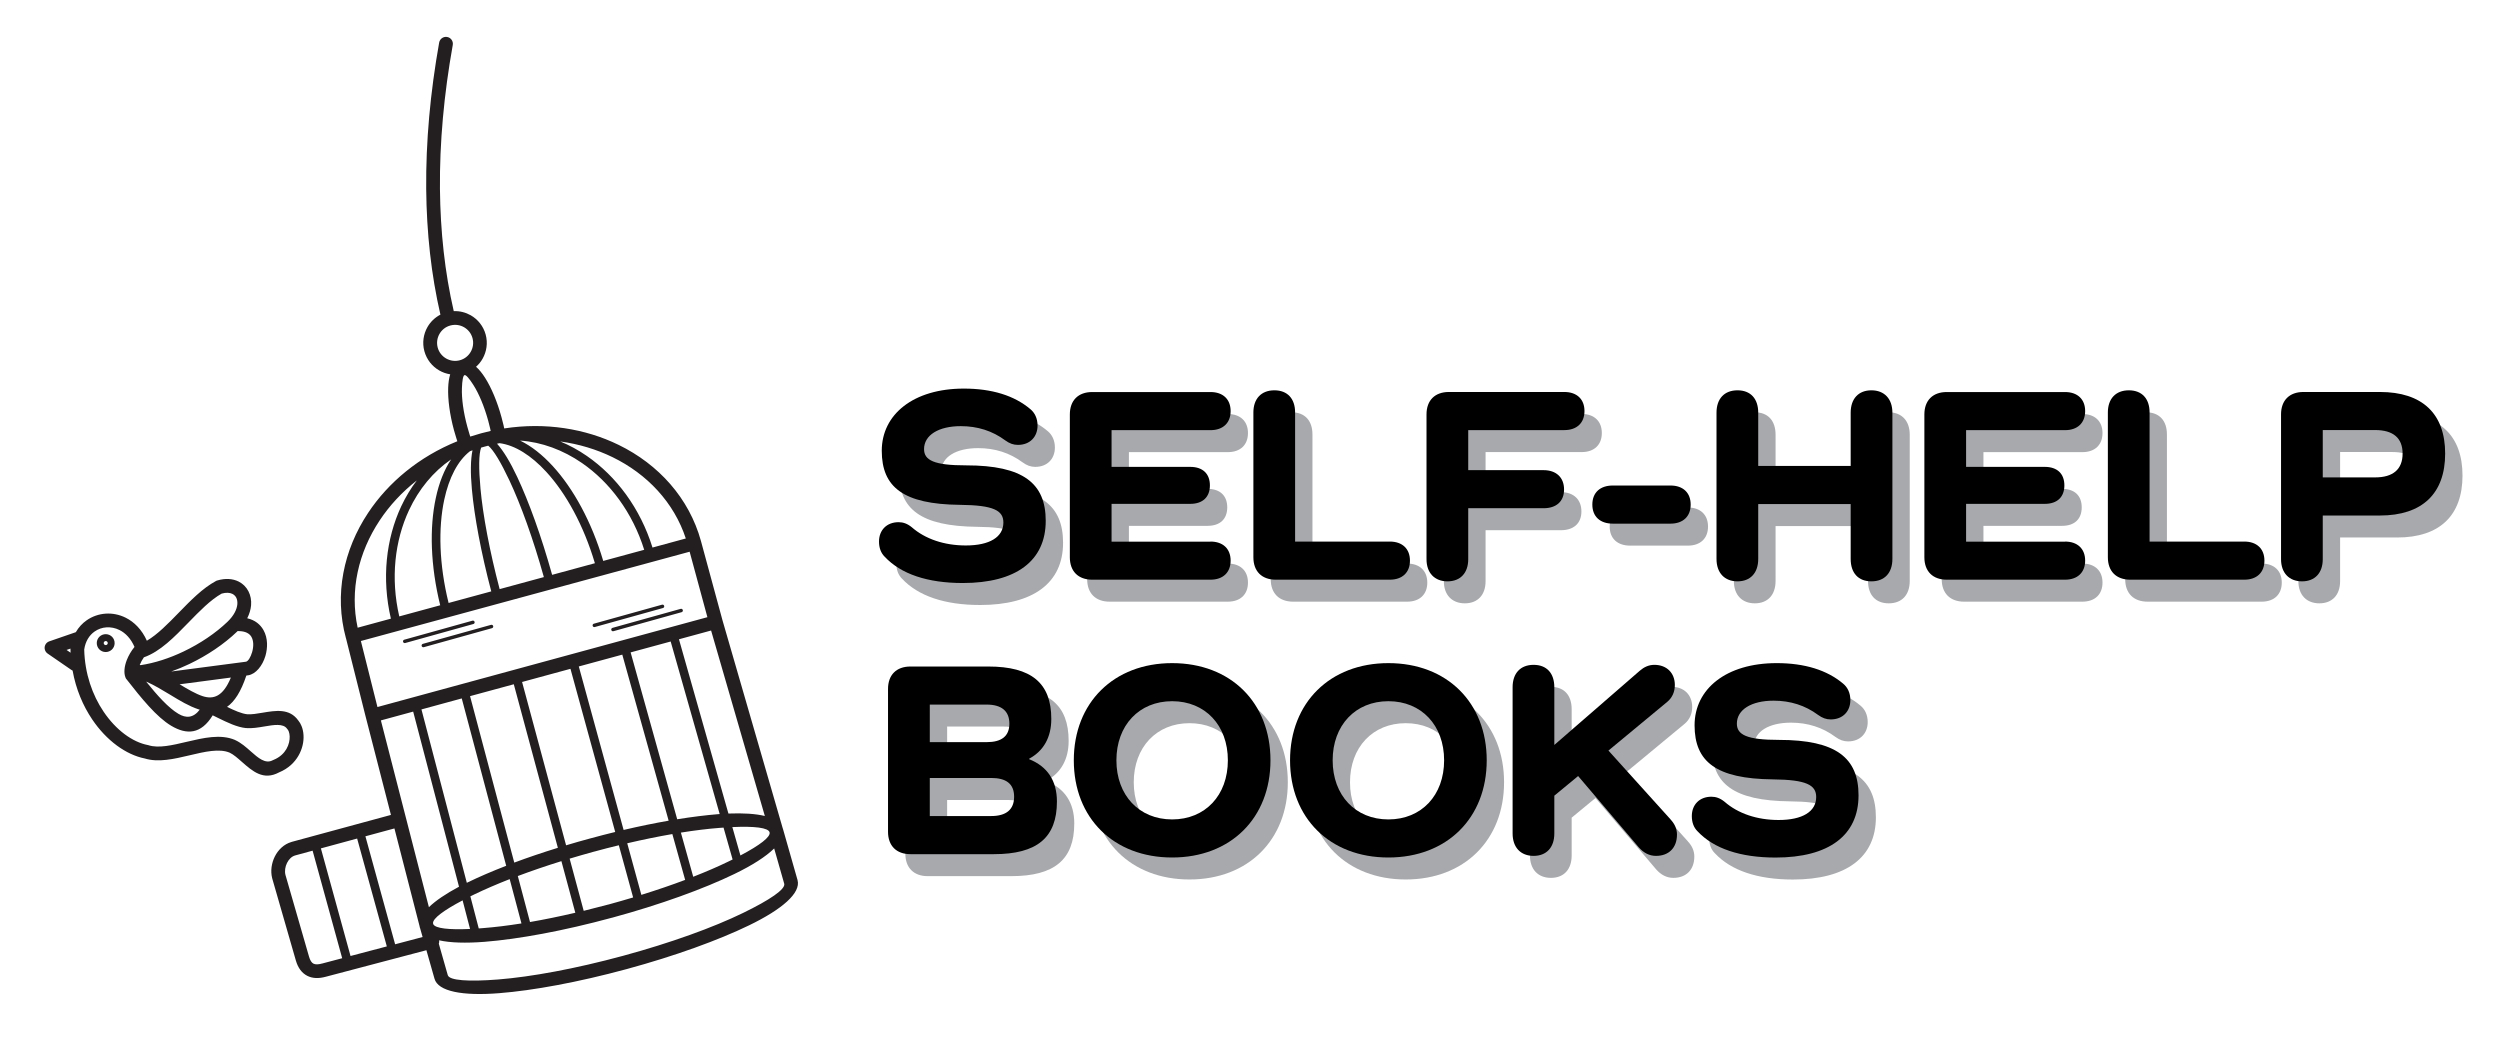
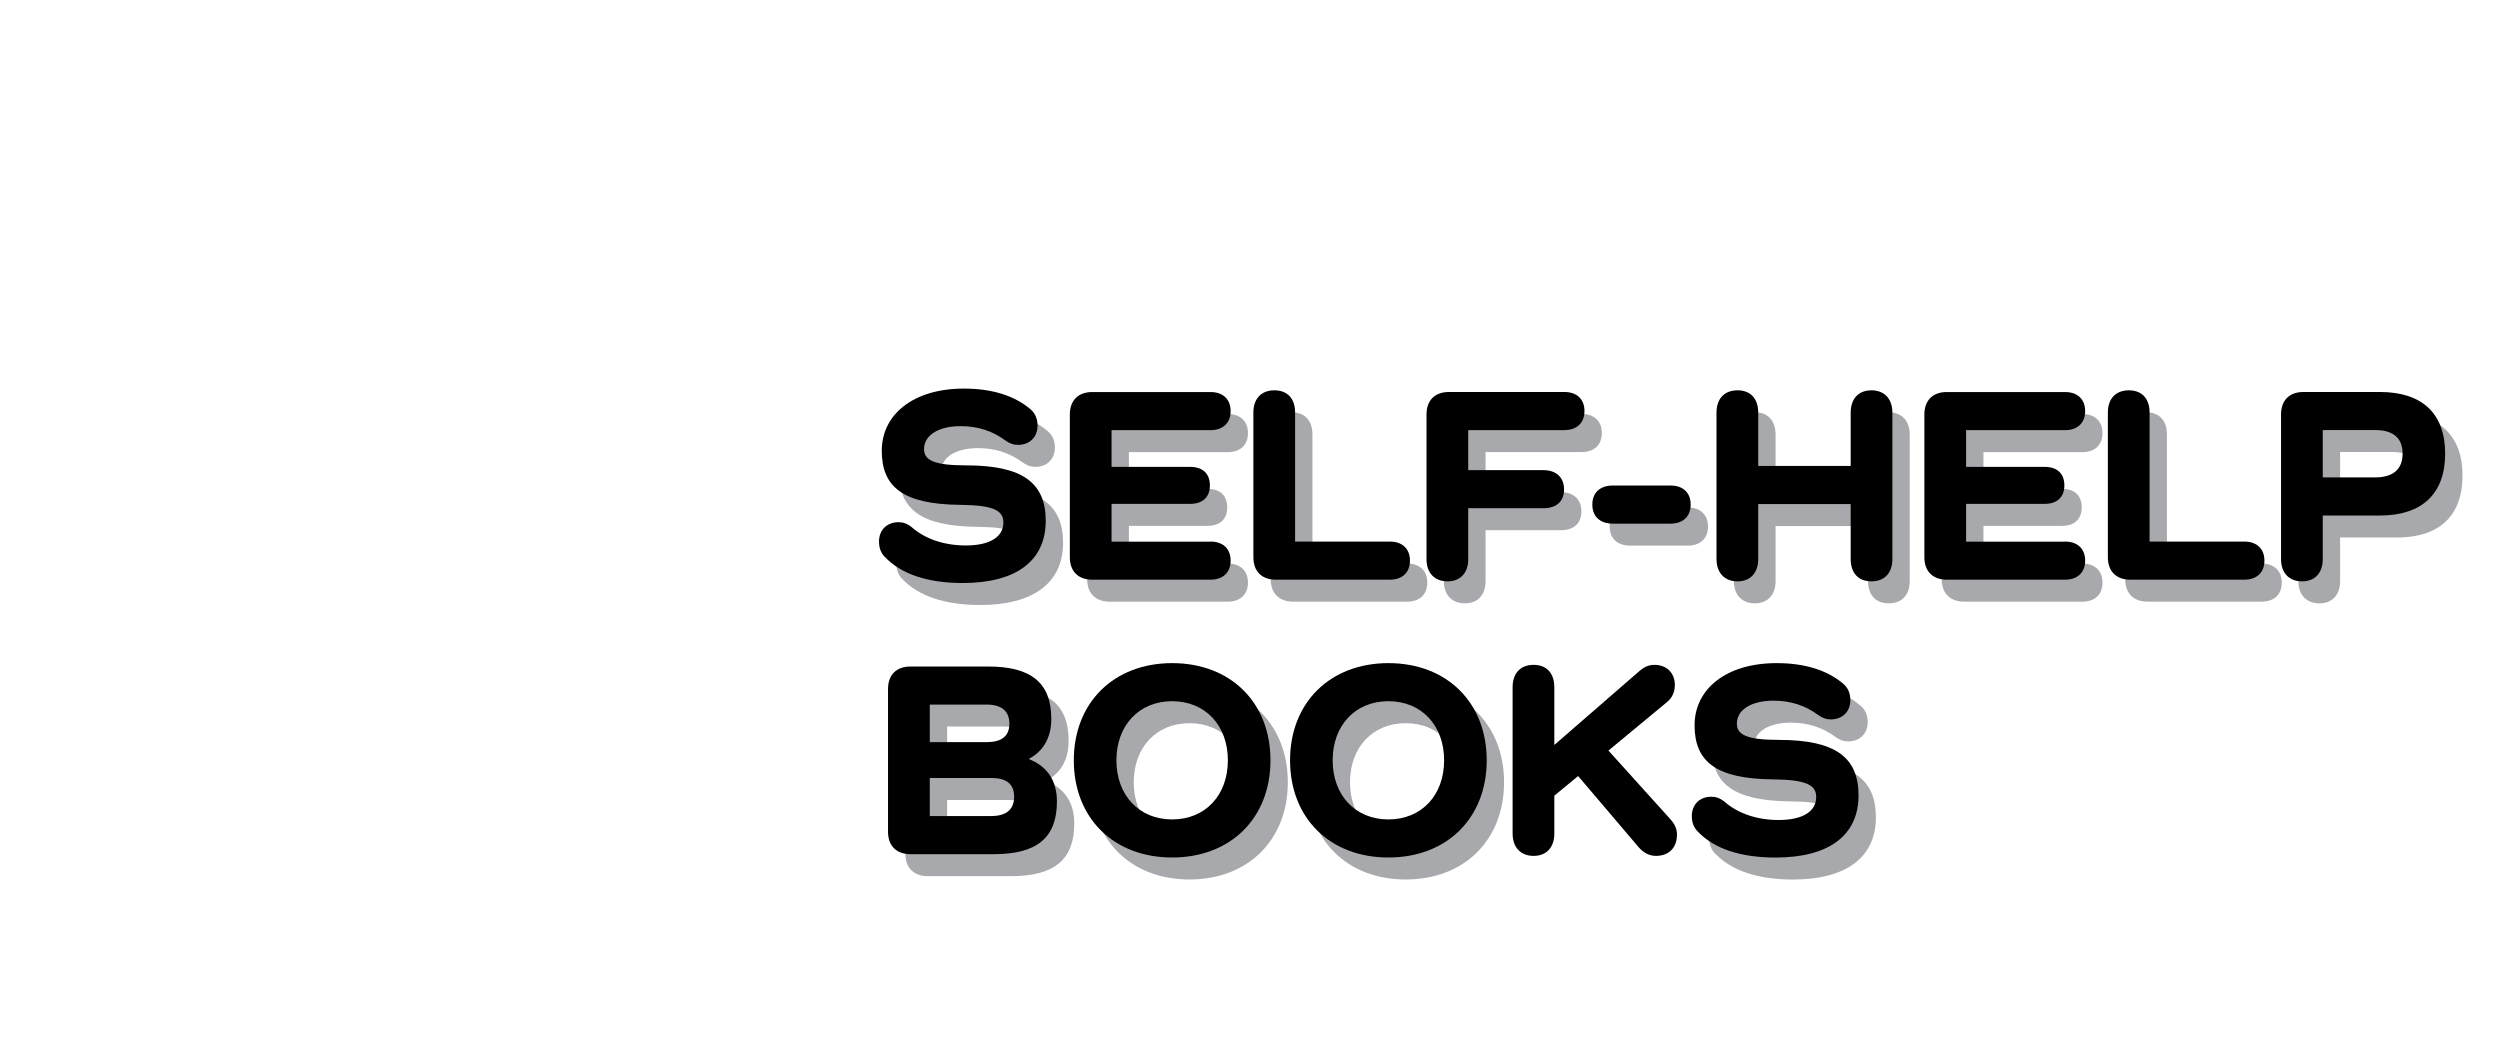
<svg xmlns="http://www.w3.org/2000/svg" viewBox="0 0 480 201.2" id="Layer_1">
  <defs>
    <style>.cls-1,.cls-2,.cls-3{stroke-width:0px;}.cls-2{fill:#231f20;}.cls-3{fill:#a7a9ac;}</style>
  </defs>
-   <path d="M83.14,177.24h0s.05.21.05.21c.4.81,2.99,1.09,7.06.91l-1.43-5.49c-3.61,1.9-5.71,3.46-5.68,4.37h0ZM34.47,131.38h0c1.58.95,3.1,1.84,4.43,2.28,2.06.67,3.91.12,5.43-3.57l-9.87,1.3h0ZM47.3,129.7h0c-1.04,3.14-2.29,5.02-3.71,6.02,1.4.68,2.78,1.31,3.91,1.42h0c.82.05,1.84-.11,2.86-.29,2.61-.44,5.22-.87,6.9,1.47.26.31.48.68.64,1.09.42,1.03.52,2.38.19,3.73-.32,1.32-1.03,2.66-2.24,3.75-.62.55-1.37,1.04-2.27,1.41-3.01,1.62-5.09-.22-7.17-2.05-.79-.7-1.59-1.4-2.32-1.74h0c-1.98-.84-4.84-.17-7.69.51-3,.71-6,1.41-8.6.61-3.61-.72-7.36-3.44-10.1-7.51-1.76-2.61-3.12-5.79-3.76-9.37-.08-.04-.16-.08-.24-.13l-4.56-3.14h0c-.22-.15-.4-.38-.5-.66-.24-.69.13-1.44.82-1.68l5.1-1.76c.54-.94,1.25-1.7,2.08-2.28,1.07-.75,2.33-1.19,3.64-1.28,1.29-.09,2.63.17,3.87.79,1.63.82,3.09,2.27,4.05,4.41,2.05-1.2,4.08-3.28,6.11-5.37,2.28-2.34,4.56-4.69,7.13-6.08l.13-.07.12-.04c1.6-.48,3.01-.35,4.11.19.84.42,1.49,1.07,1.91,1.89.4.78.58,1.7.5,2.68-.07.79-.31,1.64-.74,2.49,1.51.35,2.51,1.19,3.12,2.27.43.76.64,1.63.68,2.51.03.82-.08,1.67-.31,2.45-.56,1.9-1.85,3.49-3.31,3.72h-.04s-.31.05-.31.05h0ZM45.64,121.15s-.09.08-.13.13c-2.49,2.39-5.71,4.56-9.14,6.2-1.14.55-2.31,1.03-3.49,1.45l14.34-1.88h0c.42-.07.9-.86,1.19-1.85.15-.52.23-1.07.21-1.6-.02-.48-.13-.93-.34-1.31-.37-.65-1.14-1.11-2.48-1.12-.05,0-.11,0-.16-.01h0ZM27.63,126.2h0c-.32.45-.6.96-.79,1.45v.02s.1.03.16.04c2.69-.4,5.54-1.33,8.24-2.62,3.19-1.52,6.17-3.53,8.45-5.72,1.21-1.16,1.79-2.35,1.88-3.36.04-.49-.04-.92-.21-1.26-.16-.31-.41-.55-.73-.72-.51-.25-1.21-.3-2.07-.06-2.15,1.21-4.25,3.37-6.35,5.53-2.72,2.8-5.43,5.59-8.57,6.7h0ZM28.06,130.87c2.14,2.66,4.27,5.04,6.19,6.18,1.46.87,2.85.84,4.1-.79-.09-.03-.17-.05-.26-.08-1.77-.58-3.57-1.66-5.42-2.79-1.51-.91-3.07-1.86-4.6-2.52h0ZM25.83,124.22h0c-.7-1.61-1.73-2.68-2.88-3.25-.81-.41-1.68-.57-2.51-.52-.82.05-1.61.33-2.29.81-1,.7-1.75,1.87-1.98,3.44.11,4.66,1.58,8.78,3.72,11.94,2.37,3.52,5.53,5.84,8.5,6.41l.1.02.05.02c1.93.61,4.59-.02,7.25-.65,3.28-.77,6.57-1.55,9.33-.37l.03.02c1.12.51,2.07,1.34,3.01,2.18,1.4,1.24,2.8,2.47,4.21,1.69l.06-.03.08-.03c.62-.25,1.14-.58,1.57-.97.77-.69,1.22-1.55,1.42-2.39.19-.81.15-1.58-.07-2.13-.06-.15-.14-.29-.23-.39l-.06-.07-.04-.05c-.73-1.03-2.54-.73-4.34-.42-1.18.2-2.37.4-3.51.31h-.03c-1.74-.18-3.56-1.07-5.38-1.96-.34-.17-.67-.33-1-.49-2.24,3.65-4.98,3.78-7.96,2.01-2.81-1.67-5.73-5.28-8.59-8.94l-.11-.14-.07-.15c-.38-.89-.25-2.16.24-3.41.33-.85.84-1.72,1.45-2.47h0ZM13.55,125.31c-.01-.22-.02-.44-.02-.66v-.09s0-.03,0-.03l-.75.26.77.53h0ZM20.34,121.76c.47.01.9.22,1.2.53.3.32.48.75.47,1.23s-.22.9-.53,1.2c-.32.3-.75.48-1.23.47s-.9-.22-1.2-.53c-.3-.32-.48-.75-.47-1.23s.22-.9.53-1.2c.32-.3.75-.48,1.23-.47h0ZM20.03,123.19c-.07.07-.12.17-.12.27s.04.21.11.28c.07.07.17.12.27.12s.21-.04.28-.11c.07-.07.12-.17.12-.27s-.04-.21-.11-.28c-.07-.07-.17-.12-.27-.12s-.21.04-.28.11h0ZM130.87,117.54l-13.09,3.65c-.18.05-.36-.05-.41-.23-.05-.18.05-.36.23-.41l13.09-3.65c.18-.05.36.05.41.23.05.18-.05.36-.23.41h0ZM127.29,116.74l-13.09,3.65c-.18.05-.36-.05-.41-.23-.05-.18.05-.36.23-.41l13.09-3.65c.18-.05.36.05.41.23s-.05.36-.23.41h0ZM94.46,120.61l-13.09,3.65c-.18.05-.36-.05-.41-.23-.05-.18.05-.36.23-.41l13.09-3.65c.18-.05.36.05.41.23.05.18-.05.36-.23.41h0ZM90.89,119.81l-13.09,3.65c-.18.05-.36-.05-.41-.23-.05-.18.05-.36.23-.41l13.09-3.65c.18-.05.36.05.41.23.05.18-.05.36-.23.41h0ZM68.57,161h0s-6.96,1.89-6.96,1.89l5.69,20.66,6.97-1.84-5.7-20.71h0ZM75.87,181.3l5.27-1.39-.47-1.66c-.02-.07-.05-.13-.07-.2-.02-.08-.04-.16-.05-.25l-4.82-18.74-5.57,1.51,5.7,20.72h0ZM60.02,163.33h0s-3.33.91-3.33.91c-.68.18-1.23.74-1.58,1.44-.36.73-.49,1.58-.3,2.31h0l4.53,15.71c.21.71.49,1.14.84,1.32.37.19.93.18,1.65-.02.03,0,.06-.01.09-.02l3.78-1-5.68-20.65h0ZM75.07,156.5h0s-4.93-19.16-4.93-19.16h0s-3.71-14.8-3.71-14.8c0-.01-.01-.03-.02-.05-2.26-8.32-.46-16.89,4.27-24.02,3.91-5.9,9.84-10.8,17.13-13.75-.06-.19-.13-.38-.19-.58-.18-.55-.33-1.06-.45-1.52-.83-3.06-1.2-5.96-1.12-8.17.04-.98.16-1.85.39-2.58-.75-.12-1.46-.37-2.1-.74-1.36-.78-2.41-2.07-2.86-3.7-.44-1.62-.18-3.27.59-4.63.57-1,1.43-1.84,2.49-2.39-1.77-7.64-2.65-15.73-2.73-24.12-.08-9.09.78-18.52,2.49-28.12.13-.72.82-1.2,1.54-1.07.72.13,1.2.82,1.07,1.54-1.69,9.46-2.54,18.73-2.46,27.63.08,8.15.93,16.02,2.65,23.47,1.16-.05,2.3.25,3.27.8,1.36.78,2.41,2.07,2.86,3.7.44,1.62.18,3.27-.59,4.63-.33.58-.75,1.1-1.26,1.55.6.53,1.18,1.24,1.73,2.11,1.19,1.87,2.34,4.56,3.17,7.62.14.52.27,1.02.38,1.5.04.2.09.4.13.61,7.86-1.21,15.54.02,21.97,3.16,7.66,3.74,13.53,10.2,15.81,18.48.02.05.03.1.04.15l4.09,15.05s.01.05.02.07l11.53,39.81s.02.06.03.09v.02s.01.02.02.03h0s2.81,9.86,2.81,9.86c.67,2.46-2.94,5.6-9.32,8.69-5.84,2.83-14.12,5.85-23.47,8.39-9.35,2.54-18.02,4.12-24.49,4.63-7.06.56-11.76-.33-12.43-2.79l-1.55-5.46-19.26,5.08s-.05.02-.08.02c-1.36.37-2.54.33-3.55-.19-1.02-.53-1.76-1.49-2.18-2.95l-4.51-15.66c-.02-.05-.03-.1-.04-.16-.34-1.34-.12-2.85.51-4.12.65-1.3,1.75-2.37,3.16-2.79.05-.02.11-.03.16-.05l19-5.16ZM84.26,181.22h0s1.71,6,1.71,6c.28,1.04,3.96,1.29,9.67.84,6.31-.5,14.8-2.05,24.01-4.55h0c9.2-2.5,17.32-5.45,23.01-8.22,5.15-2.5,8.2-4.58,7.91-5.62l-1.93-6.77c-1.6,1.58-4.22,3.25-7.65,4.91-5.84,2.83-14.12,5.85-23.47,8.39h-.02c-9.34,2.54-18.01,4.12-24.48,4.63-3.59.28-6.57.19-8.71-.29.04.23.02.46-.06.67h0ZM86.42,62.51c-.9.25-1.61.85-2.04,1.6-.44.77-.59,1.7-.34,2.63.25.92.85,1.65,1.62,2.09.77.44,1.7.59,2.63.34.92-.25,1.65-.85,2.09-1.62.44-.77.59-1.7.34-2.63-.25-.92-.85-1.65-1.62-2.09-.75-.43-1.66-.58-2.57-.35-.03,0-.06.02-.08.02h-.02ZM90.3,83.82c.68-.22,1.37-.43,2.06-.62h0c.62-.17,1.23-.32,1.85-.46-.04-.17-.07-.34-.11-.51-.11-.48-.22-.94-.35-1.4h0c-.77-2.81-1.8-5.25-2.85-6.9-.79-1.25-1.43-1.99-1.71-1.91-.28.08-.45,1.03-.5,2.52-.07,1.96.27,4.58,1.04,7.4h0c.15.54.29,1.01.41,1.42.05.16.1.31.15.47h0ZM109.53,128.41h.01s-9.3,2.53-9.3,2.53l8.45,31.36c1.53-.46,3.1-.91,4.7-1.34h.01c1.6-.44,3.17-.84,4.72-1.22l-8.59-31.32h0ZM118.82,162.29h0c-1.55.37-3.14.78-4.74,1.22h-.02c-1.6.44-3.16.89-4.69,1.35l2.7,10.02c1.56-.38,3.15-.79,4.76-1.22h.02c1.61-.44,3.18-.89,4.71-1.35l-2.74-10h0ZM123.15,171.81c2.99-.93,5.81-1.89,8.4-2.87l-2.46-8.8c-2.72.47-5.63,1.06-8.66,1.77l2.71,9.9h0ZM119.73,159.35c3.02-.71,5.92-1.3,8.65-1.78l-8.9-31.88-8.35,2.27,8.6,31.38h0ZM98.64,131.38h0s-8.39,2.28-8.39,2.28l8.49,31.96c2.59-.97,5.4-1.92,8.37-2.84l-8.46-31.4h0ZM107.79,165.34c-2.97.92-5.79,1.89-8.37,2.86l2.34,8.83c2.73-.47,5.65-1.07,8.7-1.78l-2.67-9.91h0ZM133.1,168.34h0c2.5-.98,4.77-1.96,6.74-2.92.28-.14.55-.27.82-.4l-1.74-6.12c-.27.02-.55.04-.84.06-2.2.17-4.67.47-7.35.9l2.37,8.48h0ZM130.02,157.3c2.86-.46,5.51-.79,7.86-.98.1,0,.2-.01.3-.02l-9.41-33.13-7.69,2.09,8.94,32.03h0ZM88.65,134.1l-7.73,2.11,8.71,33.29c.09-.05.19-.09.29-.14,2.12-1.03,4.56-2.08,7.27-3.13l-8.53-32.12h0ZM97.86,168.79h0c-2.52.99-4.81,1.98-6.8,2.94-.26.12-.51.25-.75.37l1.61,6.16c.29-.02.59-.04.9-.07,2.19-.17,4.64-.47,7.3-.89l-2.26-8.51h0ZM142.16,164.25h0c3.73-1.97,5.84-3.57,5.6-4.45-.24-.88-2.9-1.2-7.15-1l1.55,5.45h0ZM139.87,156.2h0c2.84-.11,5.21.04,6.98.47l-10.32-35.61-6.17,1.68,9.5,33.47h0ZM79.33,136.63h0s-6.2,1.69-6.2,1.69l9.22,35.86c1.31-1.27,3.27-2.59,5.78-3.93l-8.8-33.62h0ZM131.68,103.4h0c-2.28-6.95-7.44-12.39-14.06-15.62-3.08-1.5-6.48-2.53-10.05-3.02,1.77.73,3.48,1.66,5.1,2.78,5.66,3.9,10.26,10.04,12.61,17.59l6.39-1.74h0ZM123.69,105.57c-2.24-7.16-6.6-12.98-11.95-16.67-3.63-2.5-7.71-4.02-11.89-4.31,2.15,1.04,4.27,2.71,6.27,4.89,3.96,4.32,7.48,10.7,9.7,18.22l7.87-2.14h0ZM114.22,108.14c-2.15-7.26-5.53-13.4-9.33-17.54-2.89-3.15-6-5.12-8.96-5.51-.17.03-.34.06-.5.1,1.22,1.36,2.55,3.55,3.88,6.39,2.22,4.73,4.62,11.33,6.7,18.79l8.21-2.23h0ZM104.42,110.8c-2.06-7.38-4.42-13.88-6.6-18.53-1.64-3.49-3.07-5.88-4.08-6.7-.23.06-.46.12-.68.18-.23.06-.45.12-.68.19-.46,1.22-.48,4.02-.13,7.85.47,5.11,1.73,11.92,3.68,19.32l8.5-2.31h0ZM94.32,113.54h0c-1.97-7.5-3.25-14.4-3.72-19.61-.29-3.12-.25-5.68.12-7.47-.16.06-.32.11-.48.17-2.36,1.83-4.04,5.11-4.94,9.29-1.18,5.49-.99,12.5.83,19.85l8.21-2.23h0ZM84.52,116.21h0c-1.88-7.6-2.08-14.89-.84-20.62.62-2.9,1.61-5.41,2.94-7.39-3.46,2.37-6.21,5.74-8.08,9.73-2.75,5.88-3.57,13.11-1.88,20.42l7.87-2.14h0ZM75.05,118.78h0c-1.79-7.7-.93-15.33,1.98-21.56.84-1.78,1.84-3.46,3-4.98-2.84,2.23-5.25,4.83-7.14,7.69-4.07,6.14-5.77,13.43-4.22,20.59l6.39-1.74h0ZM69.29,123.08h0s3.18,12.67,3.18,12.67l63.35-17.25-3.41-12.57-63.11,17.14h0Z" class="cls-2" />
  <path d="M200.94,149.99c3.5,1.4,5.32,4.14,5.32,8.12,0,6.94-3.82,10.11-12.1,10.11h-16.03c-2.69,0-4.3-1.61-4.3-4.3v-27.43c0-2.69,1.61-4.3,4.3-4.3h14.95c8.28,0,12.1,3.17,12.1,10.06,0,3.5-1.45,6.13-4.25,7.64v.11ZM192.77,146.71c2.85,0,4.36-1.13,4.36-3.55s-1.51-3.66-4.36-3.66h-10.92v7.21h10.92ZM193.63,160.91c2.9,0,4.41-1.24,4.41-3.71s-1.51-3.6-4.41-3.6h-11.78v7.31h11.78Z" class="cls-3" />
  <path d="M228.38,131.54c11.24,0,18.88,7.58,18.88,18.66s-7.64,18.66-18.88,18.66-18.88-7.58-18.88-18.66,7.69-18.66,18.88-18.66ZM228.38,161.55c6.35,0,10.7-4.62,10.7-11.35s-4.36-11.35-10.7-11.35-10.7,4.63-10.7,11.35,4.36,11.35,10.7,11.35Z" class="cls-3" />
  <path d="M269.9,131.54c11.24,0,18.88,7.58,18.88,18.66s-7.64,18.66-18.88,18.66-18.88-7.58-18.88-18.66,7.69-18.66,18.88-18.66ZM269.9,161.55c6.35,0,10.7-4.62,10.7-11.35s-4.36-11.35-10.7-11.35-10.7,4.63-10.7,11.35,4.36,11.35,10.7,11.35Z" class="cls-3" />
-   <path d="M324.07,161.55c.81.86,1.24,1.83,1.24,2.91,0,2.53-1.56,4.09-4.03,4.09-1.29,0-2.37-.59-3.28-1.61l-11.67-13.72-4.57,3.77v7.26c0,2.69-1.51,4.3-3.98,4.3s-4.03-1.61-4.03-4.3v-28.08c0-2.69,1.51-4.3,4.03-4.3s3.98,1.61,3.98,4.3v11.08l16.41-14.25c.81-.7,1.72-1.13,2.8-1.13,2.37,0,3.93,1.56,3.93,3.87,0,1.29-.48,2.42-1.45,3.23l-11.3,9.36,11.94,13.23Z" class="cls-3" />
  <path d="M344.89,146.28c10.97,0,15.28,3.44,15.28,10.65,0,7.69-5.7,11.94-15.92,11.94-6.78,0-11.89-1.72-15.01-5.06-.7-.7-1.08-1.67-1.08-2.91,0-2.15,1.45-3.71,3.76-3.71.86,0,1.67.27,2.53.97,2.58,2.26,6.24,3.5,10.38,3.5,4.57,0,7.21-1.61,7.21-4.41,0-2.31-1.88-3.33-8.34-3.39-10.87-.11-15.01-3.39-15.01-10.38s6.08-11.94,15.76-11.94c5.38,0,9.68,1.34,12.75,3.93.86.7,1.4,1.78,1.4,3.17,0,2.15-1.45,3.71-3.77,3.71-.86,0-1.61-.27-2.42-.86-2.47-1.83-5.32-2.74-8.55-2.74-4.25,0-7.05,1.72-7.05,4.41,0,2.15,1.94,3.12,8.07,3.12Z" class="cls-3" />
  <path d="M188.83,93.57c10.97,0,15.28,3.44,15.28,10.65,0,7.69-5.7,11.94-15.92,11.94-6.78,0-11.89-1.72-15.01-5.06-.7-.7-1.08-1.67-1.08-2.91,0-2.15,1.45-3.71,3.76-3.71.86,0,1.67.27,2.53.97,2.58,2.26,6.24,3.5,10.38,3.5,4.57,0,7.21-1.61,7.21-4.41,0-2.31-1.88-3.33-8.34-3.39-10.87-.11-15.01-3.39-15.01-10.38s6.08-11.94,15.76-11.94c5.38,0,9.68,1.34,12.75,3.93.86.7,1.4,1.78,1.4,3.17,0,2.15-1.45,3.71-3.77,3.71-.86,0-1.61-.27-2.42-.86-2.47-1.83-5.32-2.74-8.55-2.74-4.25,0-7.05,1.72-7.05,4.41,0,2.15,1.94,3.12,8.07,3.12Z" class="cls-3" />
  <path d="M235.74,108.2c2.42,0,3.87,1.4,3.87,3.66s-1.45,3.66-3.87,3.66h-22.7c-2.69,0-4.3-1.61-4.3-4.3v-27.43c0-2.69,1.61-4.3,4.3-4.3h22.7c2.42,0,3.87,1.4,3.87,3.66s-1.45,3.66-3.87,3.66h-18.99v7.05h15.11c2.42,0,3.77,1.34,3.77,3.55s-1.34,3.55-3.77,3.55h-15.11v7.26h18.99Z" class="cls-3" />
  <path d="M270.17,108.2c2.42,0,3.87,1.4,3.87,3.66s-1.45,3.66-3.87,3.66h-21.89c-2.69,0-4.3-1.61-4.3-4.3v-27.81c0-2.63,1.51-4.25,4.03-4.25s3.98,1.61,3.98,4.25v24.8h18.18Z" class="cls-3" />
  <path d="M303.68,79.48c2.42,0,3.87,1.4,3.87,3.66s-1.45,3.66-3.87,3.66h-18.45v7.69h14.47c2.42,0,3.93,1.4,3.93,3.71s-1.51,3.6-3.93,3.6h-14.47v9.79c0,2.64-1.51,4.25-3.98,4.25s-4.03-1.61-4.03-4.25v-27.81c0-2.69,1.61-4.3,4.3-4.3h22.16Z" class="cls-3" />
  <path d="M324.07,97.44c2.42,0,3.87,1.4,3.87,3.66s-1.45,3.66-3.87,3.66h-11.08c-2.42,0-3.93-1.34-3.93-3.66s1.51-3.66,3.93-3.66h11.08Z" class="cls-3" />
  <path d="M366.67,83.46v28.08c0,2.69-1.51,4.3-4.03,4.3s-3.98-1.61-3.98-4.3v-10.54h-17.75v10.54c0,2.69-1.51,4.3-3.98,4.3s-4.03-1.61-4.03-4.3v-28.08c0-2.69,1.51-4.3,4.03-4.3s3.98,1.61,3.98,4.3v10.22h17.75v-10.22c0-2.69,1.51-4.3,3.98-4.3s4.03,1.61,4.03,4.3Z" class="cls-3" />
  <path d="M399.81,108.2c2.42,0,3.87,1.4,3.87,3.66s-1.45,3.66-3.87,3.66h-22.7c-2.69,0-4.3-1.61-4.3-4.3v-27.43c0-2.69,1.61-4.3,4.3-4.3h22.7c2.42,0,3.87,1.4,3.87,3.66s-1.45,3.66-3.87,3.66h-18.99v7.05h15.11c2.42,0,3.76,1.34,3.76,3.55s-1.34,3.55-3.76,3.55h-15.11v7.26h18.99Z" class="cls-3" />
  <path d="M434.23,108.2c2.42,0,3.87,1.4,3.87,3.66s-1.45,3.66-3.87,3.66h-21.89c-2.69,0-4.3-1.61-4.3-4.3v-27.81c0-2.63,1.51-4.25,4.03-4.25s3.98,1.61,3.98,4.25v24.8h18.18Z" class="cls-3" />
  <path d="M460.27,79.48c8.12,0,12.53,4.14,12.53,11.83s-4.41,11.89-12.53,11.89h-10.97v8.39c0,2.64-1.51,4.25-3.98,4.25s-4.03-1.61-4.03-4.25v-27.81c0-2.69,1.61-4.3,4.3-4.3h14.68ZM459.36,95.88c3.44,0,5.27-1.56,5.27-4.57s-1.83-4.52-5.27-4.52h-10.06v9.09h10.06Z" class="cls-3" />
  <path d="M197.61,145.77c3.5,1.4,5.32,4.14,5.32,8.12,0,6.94-3.82,10.11-12.1,10.11h-16.03c-2.69,0-4.3-1.61-4.3-4.3v-27.43c0-2.69,1.61-4.3,4.3-4.3h14.95c8.28,0,12.1,3.17,12.1,10.06,0,3.5-1.45,6.13-4.25,7.64v.11ZM189.44,142.49c2.85,0,4.36-1.13,4.36-3.55s-1.51-3.66-4.36-3.66h-10.92v7.21h10.92ZM190.3,156.68c2.9,0,4.41-1.24,4.41-3.71s-1.51-3.6-4.41-3.6h-11.78v7.31h11.78Z" class="cls-1" />
  <path d="M225.05,127.32c11.24,0,18.88,7.58,18.88,18.66s-7.64,18.66-18.88,18.66-18.88-7.58-18.88-18.66,7.69-18.66,18.88-18.66ZM225.05,157.33c6.35,0,10.7-4.62,10.7-11.35s-4.36-11.35-10.7-11.35-10.7,4.63-10.7,11.35,4.36,11.35,10.7,11.35Z" class="cls-1" />
  <path d="M266.57,127.32c11.24,0,18.88,7.58,18.88,18.66s-7.64,18.66-18.88,18.66-18.88-7.58-18.88-18.66,7.69-18.66,18.88-18.66ZM266.57,157.33c6.35,0,10.7-4.62,10.7-11.35s-4.36-11.35-10.7-11.35-10.7,4.63-10.7,11.35,4.36,11.35,10.7,11.35Z" class="cls-1" />
  <path d="M320.74,157.33c.81.86,1.24,1.83,1.24,2.91,0,2.53-1.56,4.09-4.03,4.09-1.29,0-2.37-.59-3.28-1.61l-11.67-13.72-4.57,3.77v7.26c0,2.69-1.51,4.3-3.98,4.3s-4.03-1.61-4.03-4.3v-28.08c0-2.69,1.51-4.3,4.03-4.3s3.98,1.61,3.98,4.3v11.08l16.41-14.25c.81-.7,1.72-1.13,2.8-1.13,2.37,0,3.93,1.56,3.93,3.87,0,1.29-.48,2.42-1.45,3.23l-11.3,9.36,11.94,13.23Z" class="cls-1" />
  <path d="M341.56,142.06c10.97,0,15.28,3.44,15.28,10.65,0,7.69-5.7,11.94-15.92,11.94-6.78,0-11.89-1.72-15.01-5.06-.7-.7-1.08-1.67-1.08-2.91,0-2.15,1.45-3.71,3.76-3.71.86,0,1.67.27,2.53.97,2.58,2.26,6.24,3.5,10.38,3.5,4.57,0,7.21-1.61,7.21-4.41,0-2.31-1.88-3.33-8.34-3.39-10.87-.11-15.01-3.39-15.01-10.38s6.08-11.94,15.76-11.94c5.38,0,9.68,1.34,12.75,3.93.86.7,1.4,1.78,1.4,3.17,0,2.15-1.45,3.71-3.77,3.71-.86,0-1.61-.27-2.42-.86-2.47-1.83-5.32-2.74-8.55-2.74-4.25,0-7.05,1.72-7.05,4.41,0,2.15,1.94,3.12,8.07,3.12Z" class="cls-1" />
  <path d="M185.5,89.35c10.97,0,15.28,3.44,15.28,10.65,0,7.69-5.7,11.94-15.92,11.94-6.78,0-11.89-1.72-15.01-5.06-.7-.7-1.08-1.67-1.08-2.91,0-2.15,1.45-3.71,3.76-3.71.86,0,1.67.27,2.53.97,2.58,2.26,6.24,3.5,10.38,3.5,4.57,0,7.21-1.61,7.21-4.41,0-2.31-1.88-3.33-8.34-3.39-10.87-.11-15.01-3.39-15.01-10.38s6.08-11.94,15.76-11.94c5.38,0,9.68,1.34,12.75,3.93.86.7,1.4,1.78,1.4,3.17,0,2.15-1.45,3.71-3.77,3.71-.86,0-1.61-.27-2.42-.86-2.47-1.83-5.32-2.74-8.55-2.74-4.25,0-7.05,1.72-7.05,4.41,0,2.15,1.94,3.12,8.07,3.12Z" class="cls-1" />
  <path d="M232.41,103.98c2.42,0,3.87,1.4,3.87,3.66s-1.45,3.66-3.87,3.66h-22.7c-2.69,0-4.3-1.61-4.3-4.3v-27.43c0-2.69,1.61-4.3,4.3-4.3h22.7c2.42,0,3.87,1.4,3.87,3.66s-1.45,3.66-3.87,3.66h-18.99v7.05h15.11c2.42,0,3.77,1.34,3.77,3.55s-1.34,3.55-3.77,3.55h-15.11v7.26h18.99Z" class="cls-1" />
  <path d="M266.84,103.98c2.42,0,3.87,1.4,3.87,3.66s-1.45,3.66-3.87,3.66h-21.89c-2.69,0-4.3-1.61-4.3-4.3v-27.81c0-2.63,1.51-4.25,4.03-4.25s3.98,1.61,3.98,4.25v24.8h18.18Z" class="cls-1" />
  <path d="M300.35,75.26c2.42,0,3.87,1.4,3.87,3.66s-1.45,3.66-3.87,3.66h-18.45v7.69h14.47c2.42,0,3.93,1.4,3.93,3.71s-1.51,3.6-3.93,3.6h-14.47v9.79c0,2.64-1.51,4.25-3.98,4.25s-4.03-1.61-4.03-4.25v-27.81c0-2.69,1.61-4.3,4.3-4.3h22.16Z" class="cls-1" />
  <path d="M320.74,93.22c2.42,0,3.87,1.4,3.87,3.66s-1.45,3.66-3.87,3.66h-11.08c-2.42,0-3.93-1.34-3.93-3.66s1.51-3.66,3.93-3.66h11.08Z" class="cls-1" />
  <path d="M363.34,79.24v28.08c0,2.69-1.51,4.3-4.03,4.3s-3.98-1.61-3.98-4.3v-10.54h-17.75v10.54c0,2.69-1.51,4.3-3.98,4.3s-4.03-1.61-4.03-4.3v-28.08c0-2.69,1.51-4.3,4.03-4.3s3.98,1.61,3.98,4.3v10.22h17.75v-10.22c0-2.69,1.51-4.3,3.98-4.3s4.03,1.61,4.03,4.3Z" class="cls-1" />
  <path d="M396.48,103.98c2.42,0,3.87,1.4,3.87,3.66s-1.45,3.66-3.87,3.66h-22.7c-2.69,0-4.3-1.61-4.3-4.3v-27.43c0-2.69,1.61-4.3,4.3-4.3h22.7c2.42,0,3.87,1.4,3.87,3.66s-1.45,3.66-3.87,3.66h-18.99v7.05h15.11c2.42,0,3.76,1.34,3.76,3.55s-1.34,3.55-3.76,3.55h-15.11v7.26h18.99Z" class="cls-1" />
  <path d="M430.9,103.98c2.42,0,3.87,1.4,3.87,3.66s-1.45,3.66-3.87,3.66h-21.89c-2.69,0-4.3-1.61-4.3-4.3v-27.81c0-2.63,1.51-4.25,4.03-4.25s3.98,1.61,3.98,4.25v24.8h18.18Z" class="cls-1" />
  <path d="M456.94,75.26c8.12,0,12.53,4.14,12.53,11.83s-4.41,11.89-12.53,11.89h-10.97v8.39c0,2.64-1.51,4.25-3.98,4.25s-4.03-1.61-4.03-4.25v-27.81c0-2.69,1.61-4.3,4.3-4.3h14.68ZM456.03,91.66c3.44,0,5.27-1.56,5.27-4.57s-1.83-4.52-5.27-4.52h-10.06v9.09h10.06Z" class="cls-1" />
</svg>